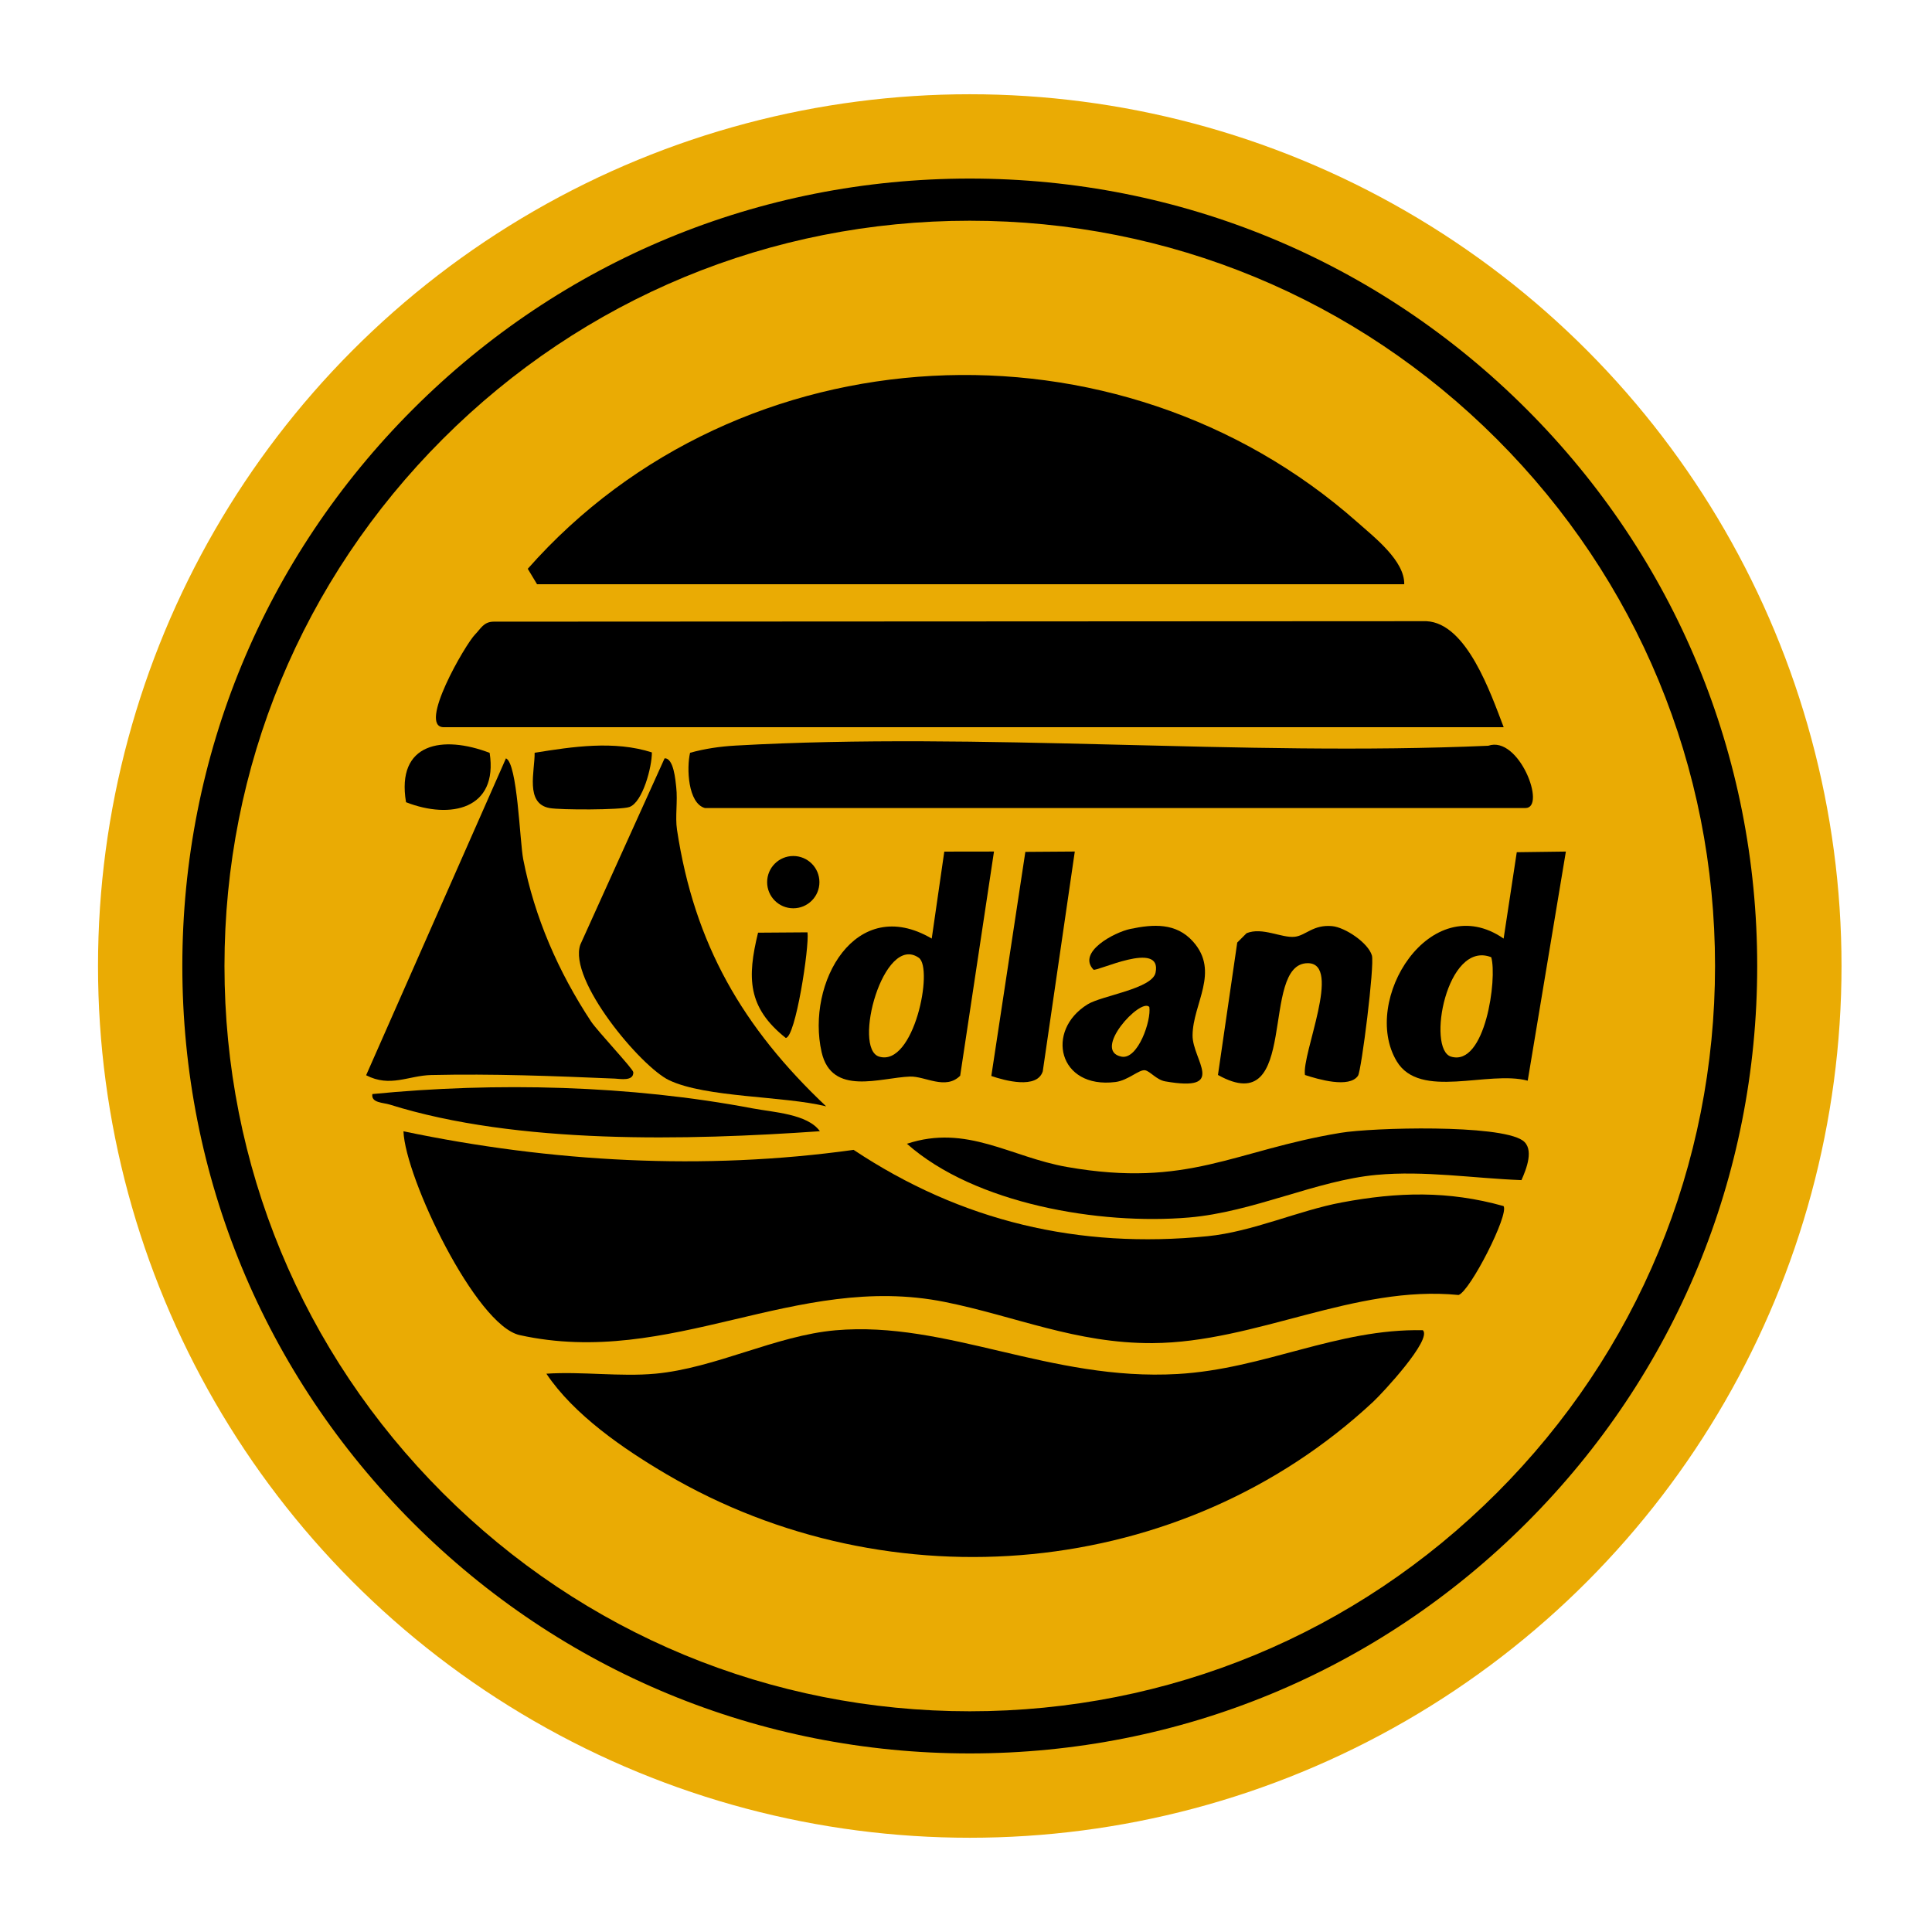
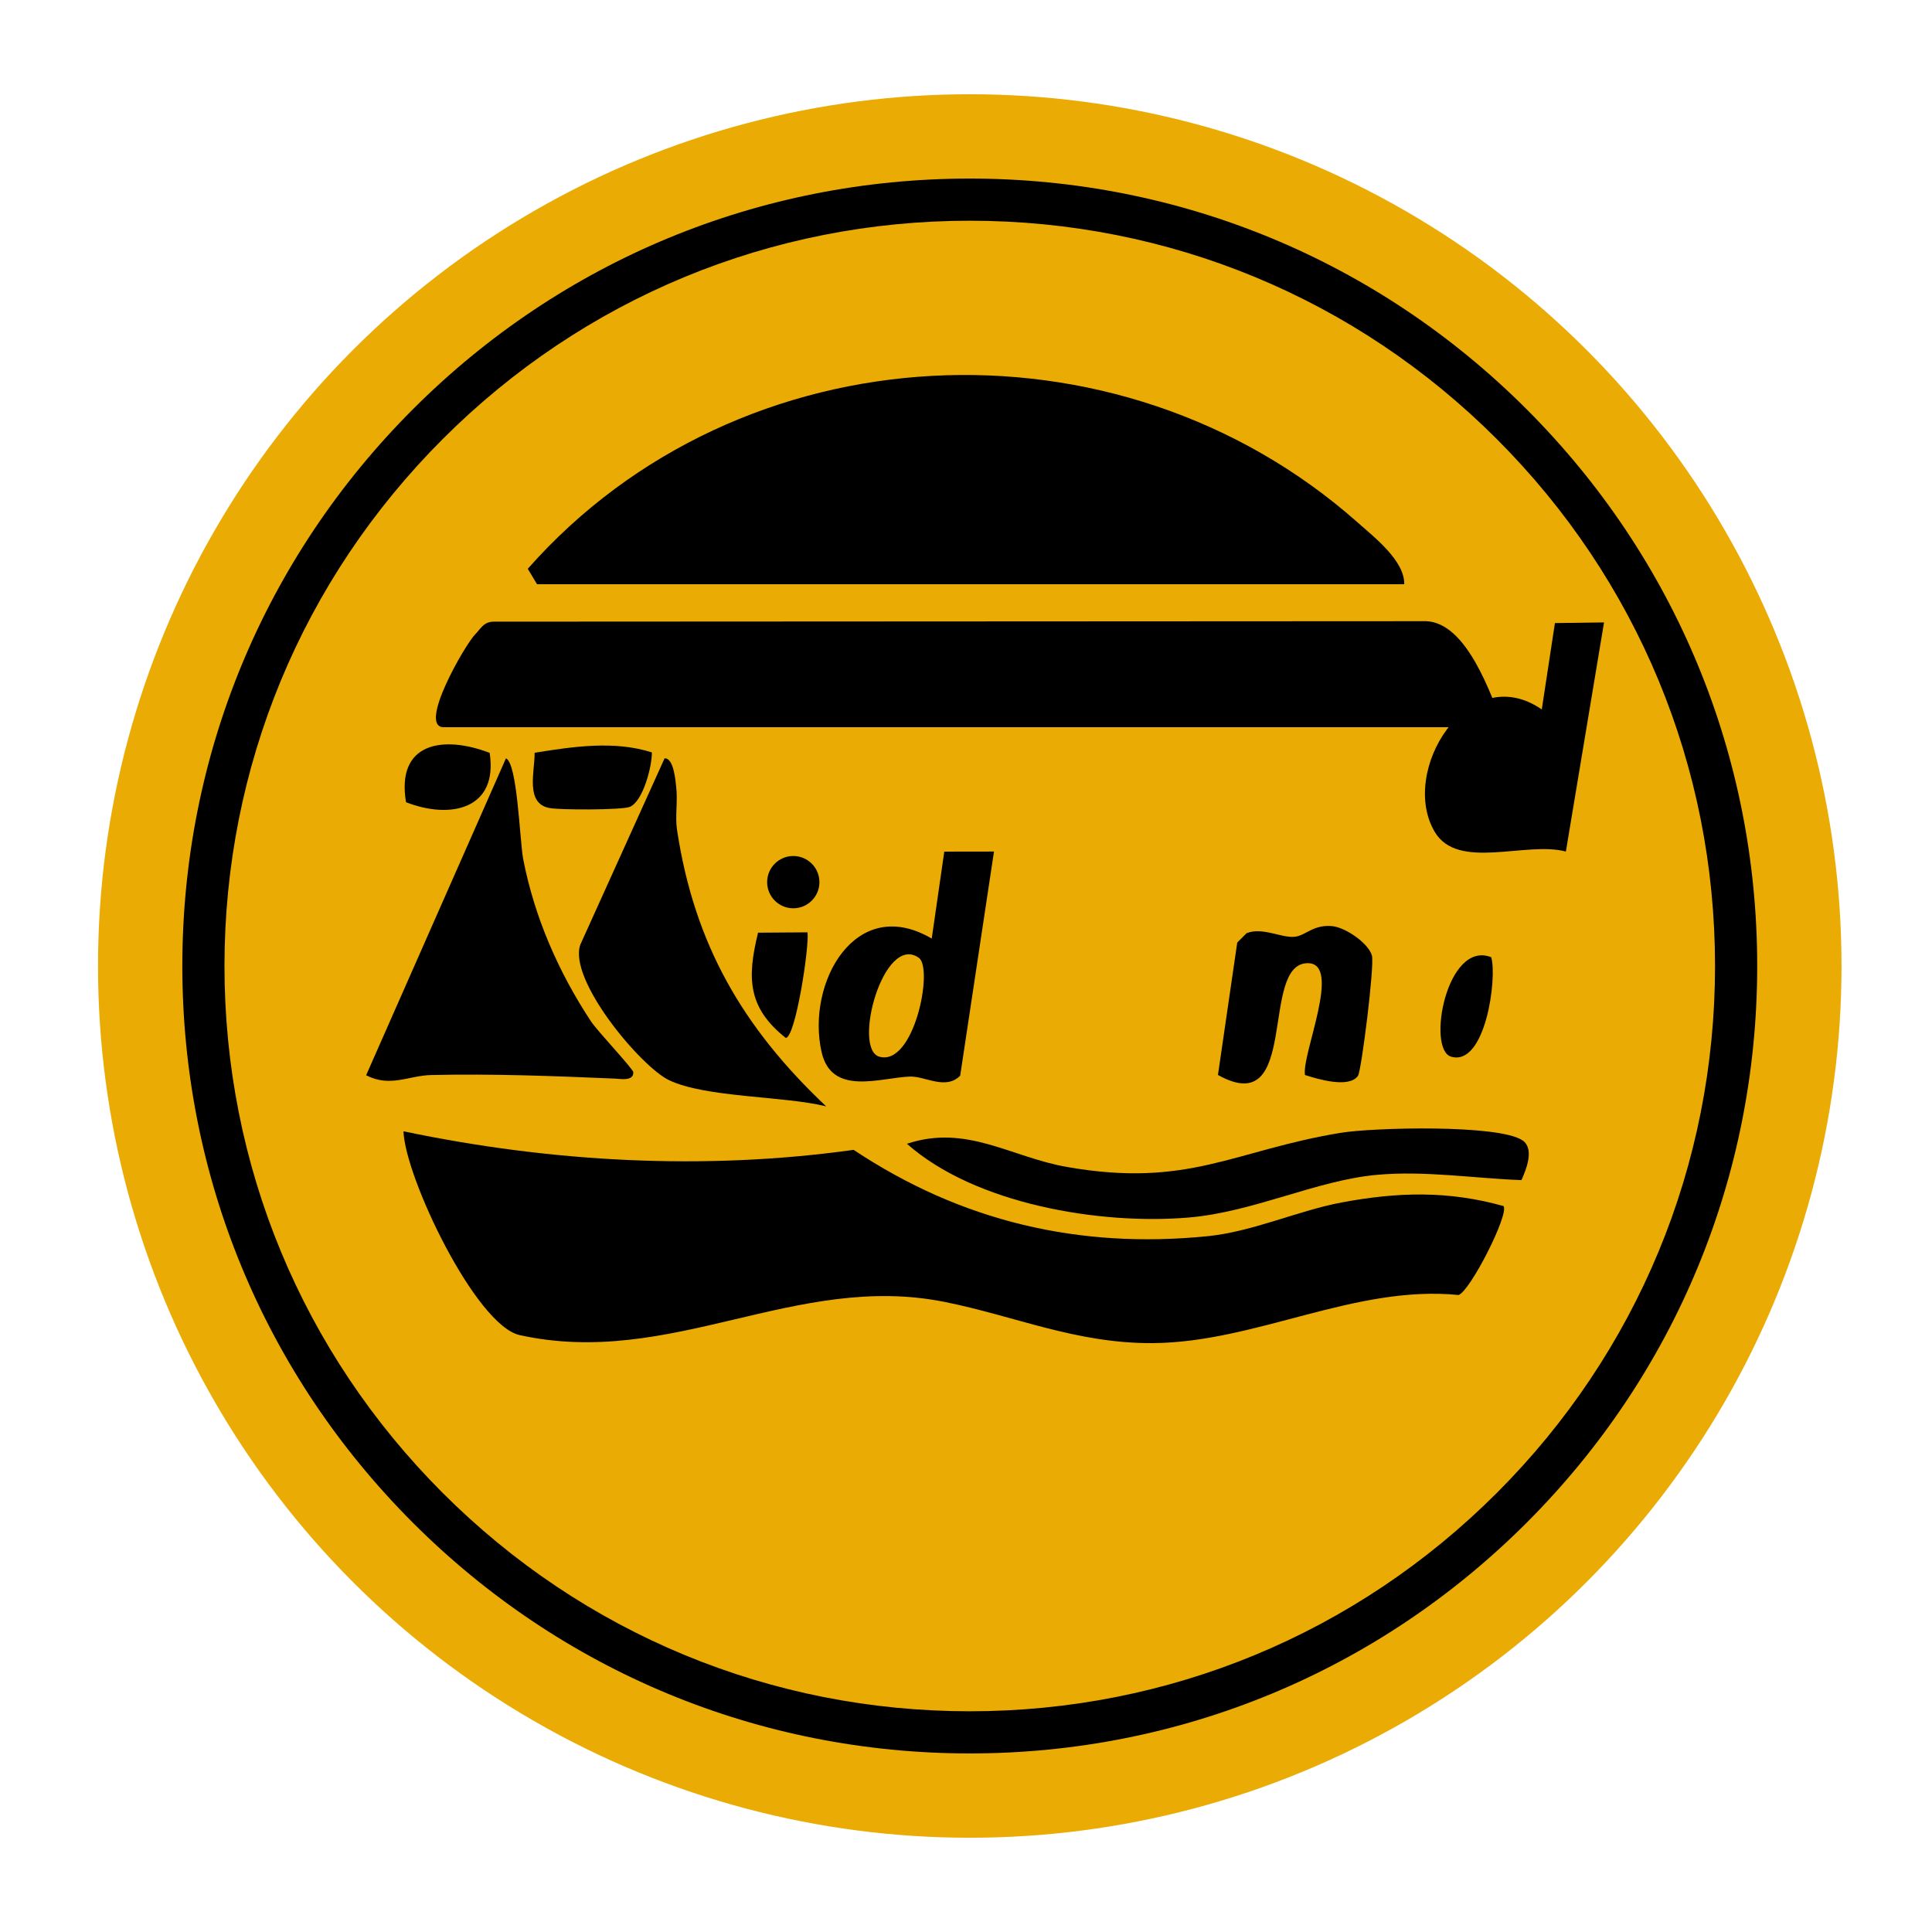
<svg xmlns="http://www.w3.org/2000/svg" id="Layer_1" data-name="Layer 1" viewBox="0 0 160 160">
  <defs>
    <style>
      .cls-1 {
        fill: #eaab04;
      }
    </style>
  </defs>
  <circle class="cls-1" cx="80.312" cy="80" r="72.195" />
  <path d="M80.312,145.212c-17.419,0-33.795-6.783-46.112-19.1-12.317-12.317-19.1-28.693-19.1-46.112s6.783-33.795,19.1-46.112c12.317-12.317,28.693-19.1,46.112-19.1s33.795,6.783,46.112,19.1c12.317,12.317,19.1,28.693,19.1,46.112s-6.783,33.795-19.1,46.112c-12.317,12.317-28.693,19.1-46.112,19.1ZM123.955,123.643c11.657-11.657,18.077-27.157,18.077-43.643s-6.42-31.985-18.078-43.643c-11.657-11.658-27.157-18.078-43.643-18.078s-31.985,6.42-43.643,18.078c-11.658,11.658-18.078,27.157-18.078,43.643s6.42,31.985,18.078,43.643c11.657,11.658,27.157,18.078,43.643,18.078s31.985-6.42,43.643-18.078Z" />
  <g>
    <path d="M124.518,99.882c.471.691-2.761,7.03-3.723,7.364-8.617-.855-16.785,3.936-25.343,3.985-6.353.036-11.379-2.242-17.228-3.413-12.364-2.476-22.655,5.511-35.183,2.75-3.639-.802-9.483-13.037-9.628-16.879,12.222,2.558,24.881,3.266,37.281,1.538,8.896,5.915,18.642,8.223,29.32,7.149,3.735-.375,7.505-2.122,11.104-2.795,4.63-.867,8.815-.986,13.4.301Z" />
    <path d="M116.293,48.385H44.477l-.77-1.28c17.564-19.897,48.863-21.428,68.709-3.853,1.428,1.265,3.915,3.192,3.877,5.133Z" />
-     <path d="M54.259,113.765c5.003-.463,9.986-3.163,14.938-3.596,9.226-.806,17.771,4.227,28.331,3.62,7.201-.414,13.203-3.776,20.308-3.626.786.766-3.334,5.197-4.112,5.923-15.827,14.756-39.987,16.89-58.524,6.004-3.568-2.095-7.688-4.936-9.95-8.326,2.92-.195,6.128.267,9.009,0Z" />
    <path d="M124.529,60.225H36.755c-2.2,0,1.778-6.867,2.601-7.695.46-.463.694-1.041,1.527-1.047l77.241-.039c3.355.152,5.338,6.011,6.405,8.781Z" />
-     <path d="M58.377,66.918c-1.409-.394-1.527-3.323-1.227-4.577,1.245-.343,2.476-.522,3.778-.596,20.379-1.147,41.83.916,62.323.015,2.546-.883,4.845,5.158,3.079,5.158H58.377Z" />
    <path d="M30.321,89.048l11.58-26.246c.957.407,1.142,6.873,1.429,8.352.937,4.822,2.92,9.344,5.614,13.434.52.789,3.493,3.935,3.504,4.208.031.771-1.091.548-1.533.529-5.07-.215-10.129-.413-15.209-.295-1.877.043-3.394,1.051-5.385.017Z" />
    <path d="M68.416,91.623c-3.524-.871-9.957-.71-13.012-2.169-2.333-1.114-8.366-8.307-7.344-11.223l6.978-15.428c.757-.043.903,1.84.963,2.372.135,1.197-.099,2.449.065,3.538,1.433,9.485,5.446,16.387,12.35,22.909Z" />
    <path d="M126.001,97.732c-3.973-.148-8.015-.804-12.016-.433-4.98.462-10.178,3.073-15.519,3.529-7.4.632-17.73-1.116-23.357-6.106,4.959-1.64,8.566,1.101,13.259,1.922,10.06,1.762,13.801-1.367,22.649-2.827,2.689-.444,13.11-.715,15.072.625.997.681.322,2.367-.088,3.29Z" />
-     <path d="M129.679,70.522l-3.16,18.976c-3.289-.883-8.931,1.602-10.853-1.617-3.004-5.032,2.791-14.341,8.858-10.152l1.088-7.152,4.067-.054ZM123.497,79.272c-3.701-1.447-5.359,7.629-3.328,8.234,2.844.848,3.838-6.504,3.328-8.234Z" />
+     <path d="M129.679,70.522c-3.289-.883-8.931,1.602-10.853-1.617-3.004-5.032,2.791-14.341,8.858-10.152l1.088-7.152,4.067-.054ZM123.497,79.272c-3.701-1.447-5.359,7.629-3.328,8.234,2.844.848,3.838-6.504,3.328-8.234Z" />
    <path d="M82.318,70.52l-2.8,18.567c-1.213,1.211-2.898.028-4.154.07-2.438.081-6.485,1.66-7.323-2.029-1.296-5.706,2.801-13.112,9.121-9.399l1.04-7.202,4.116-.006ZM76.091,79.319c-2.925-2.045-5.511,7.526-3.281,8.187,2.884.854,4.52-7.321,3.281-8.187Z" />
    <path d="M108.072,89.026c-.283-1.724,3.093-9.249.24-9.259-4.064-.015-.583,13.085-7.446,9.257l1.597-10.967.773-.773c1.302-.531,2.895.412,3.982.296.925-.099,1.527-1.029,3.106-.882,1.077.101,2.978,1.38,3.29,2.426.235.785-.866,9.546-1.149,9.963-.72,1.062-3.315.291-4.394-.061Z" />
-     <path d="M67.901,93.683c-10.959.762-25.04,1.115-35.63-2.208-.539-.169-1.556-.135-1.433-.87,10.22-1.002,21.364-.736,31.495,1.187,1.699.322,4.546.453,5.567,1.892Z" />
-     <path d="M90.555,80.3c-1.37-1.45,1.726-3.091,3.057-3.37,1.9-.398,3.786-.523,5.188,1.044,2.248,2.514-.021,5.138-.037,7.773-.013,2.04,2.914,4.713-2.264,3.807-.73-.128-1.261-.853-1.673-.919-.493-.08-1.399.842-2.451.973-4.725.591-5.837-4.258-2.3-6.436,1.177-.725,5.343-1.279,5.623-2.619.575-2.749-4.938-.035-5.143-.253ZM95.183,83.394c-.72-.808-4.794,3.623-2.306,4.113,1.356.267,2.478-2.983,2.306-4.113Z" />
-     <path d="M89.01,70.52l-2.652,18.201c-.474,1.496-3.142.775-4.261.388l2.818-18.56,4.096-.029Z" />
    <path d="M53.985,62.311c.015,1.178-.761,4.147-1.868,4.524-.727.248-5.703.25-6.611.083-2.042-.376-1.208-3.069-1.23-4.577,3.158-.509,6.596-1.029,9.709-.03Z" />
    <path d="M40.551,62.349c.719,4.679-3.248,5.527-6.926,4.087-.829-4.933,3.05-5.572,6.926-4.087Z" />
    <path d="M66.874,77.212c.162,1.2-1,8.748-1.804,8.743-3.17-2.52-3.203-4.986-2.291-8.714l4.096-.029Z" />
    <circle cx="65.696" cy="73.056" r="2.165" />
  </g>
</svg>